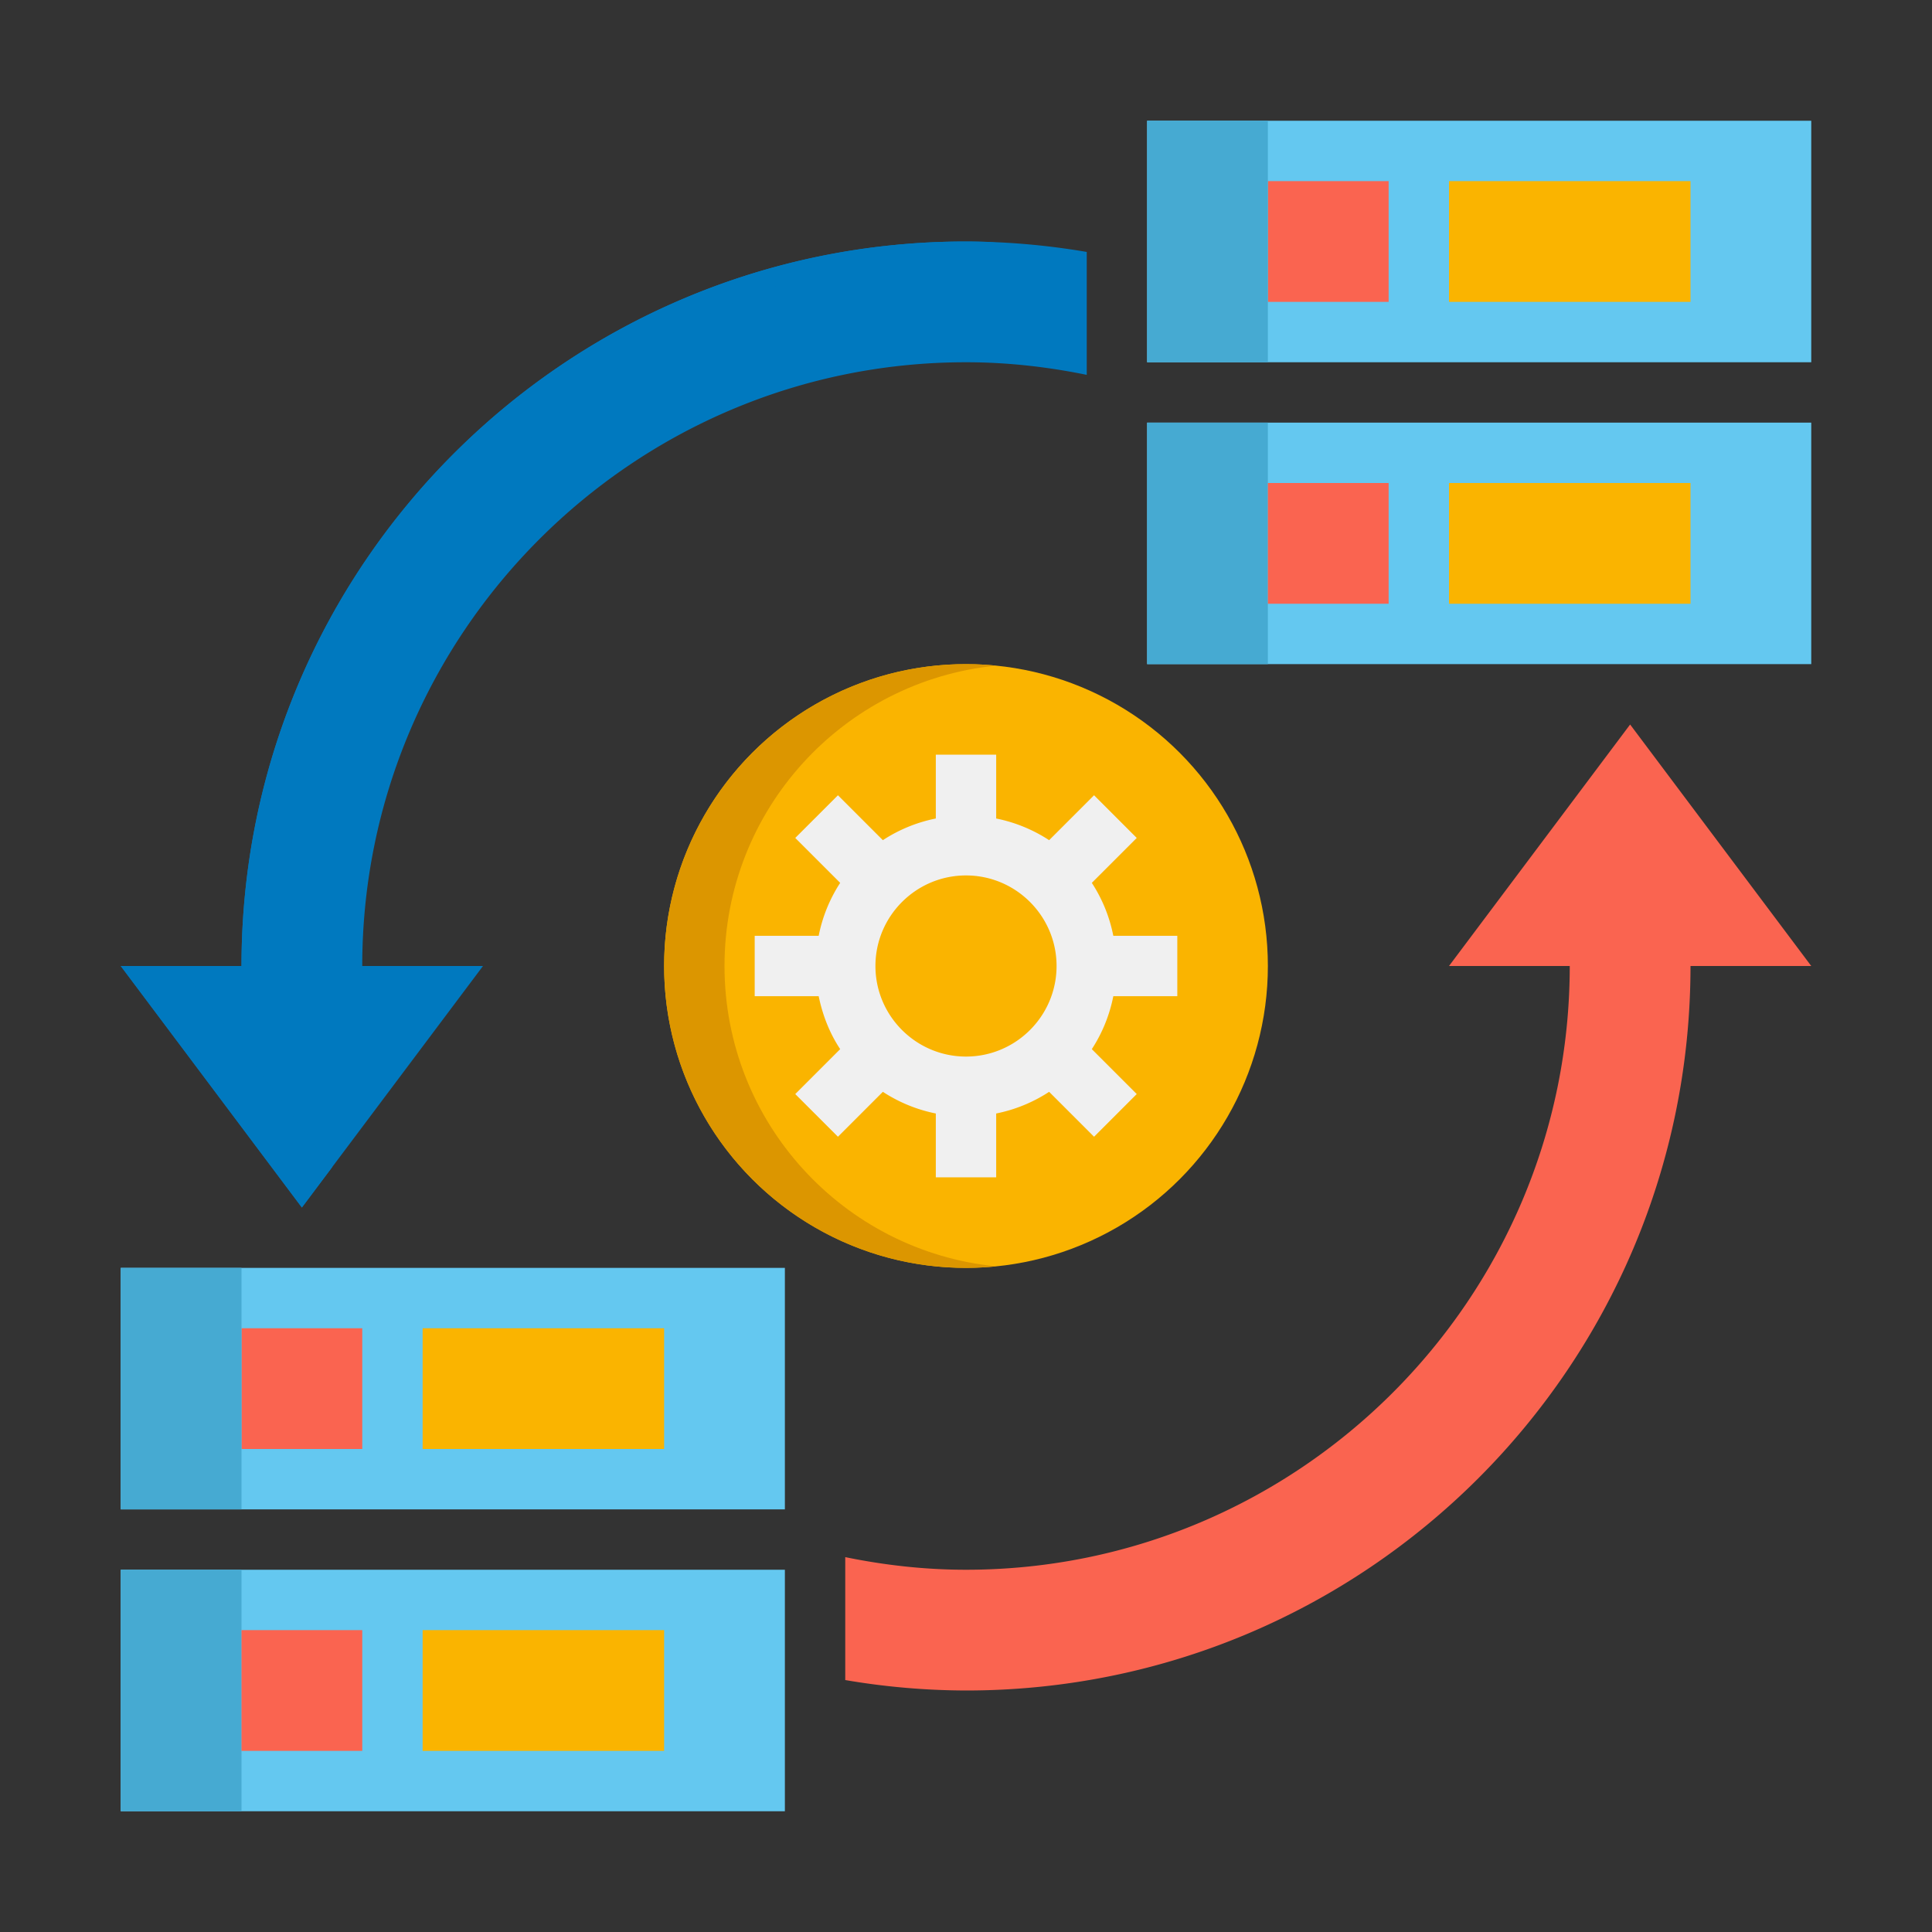
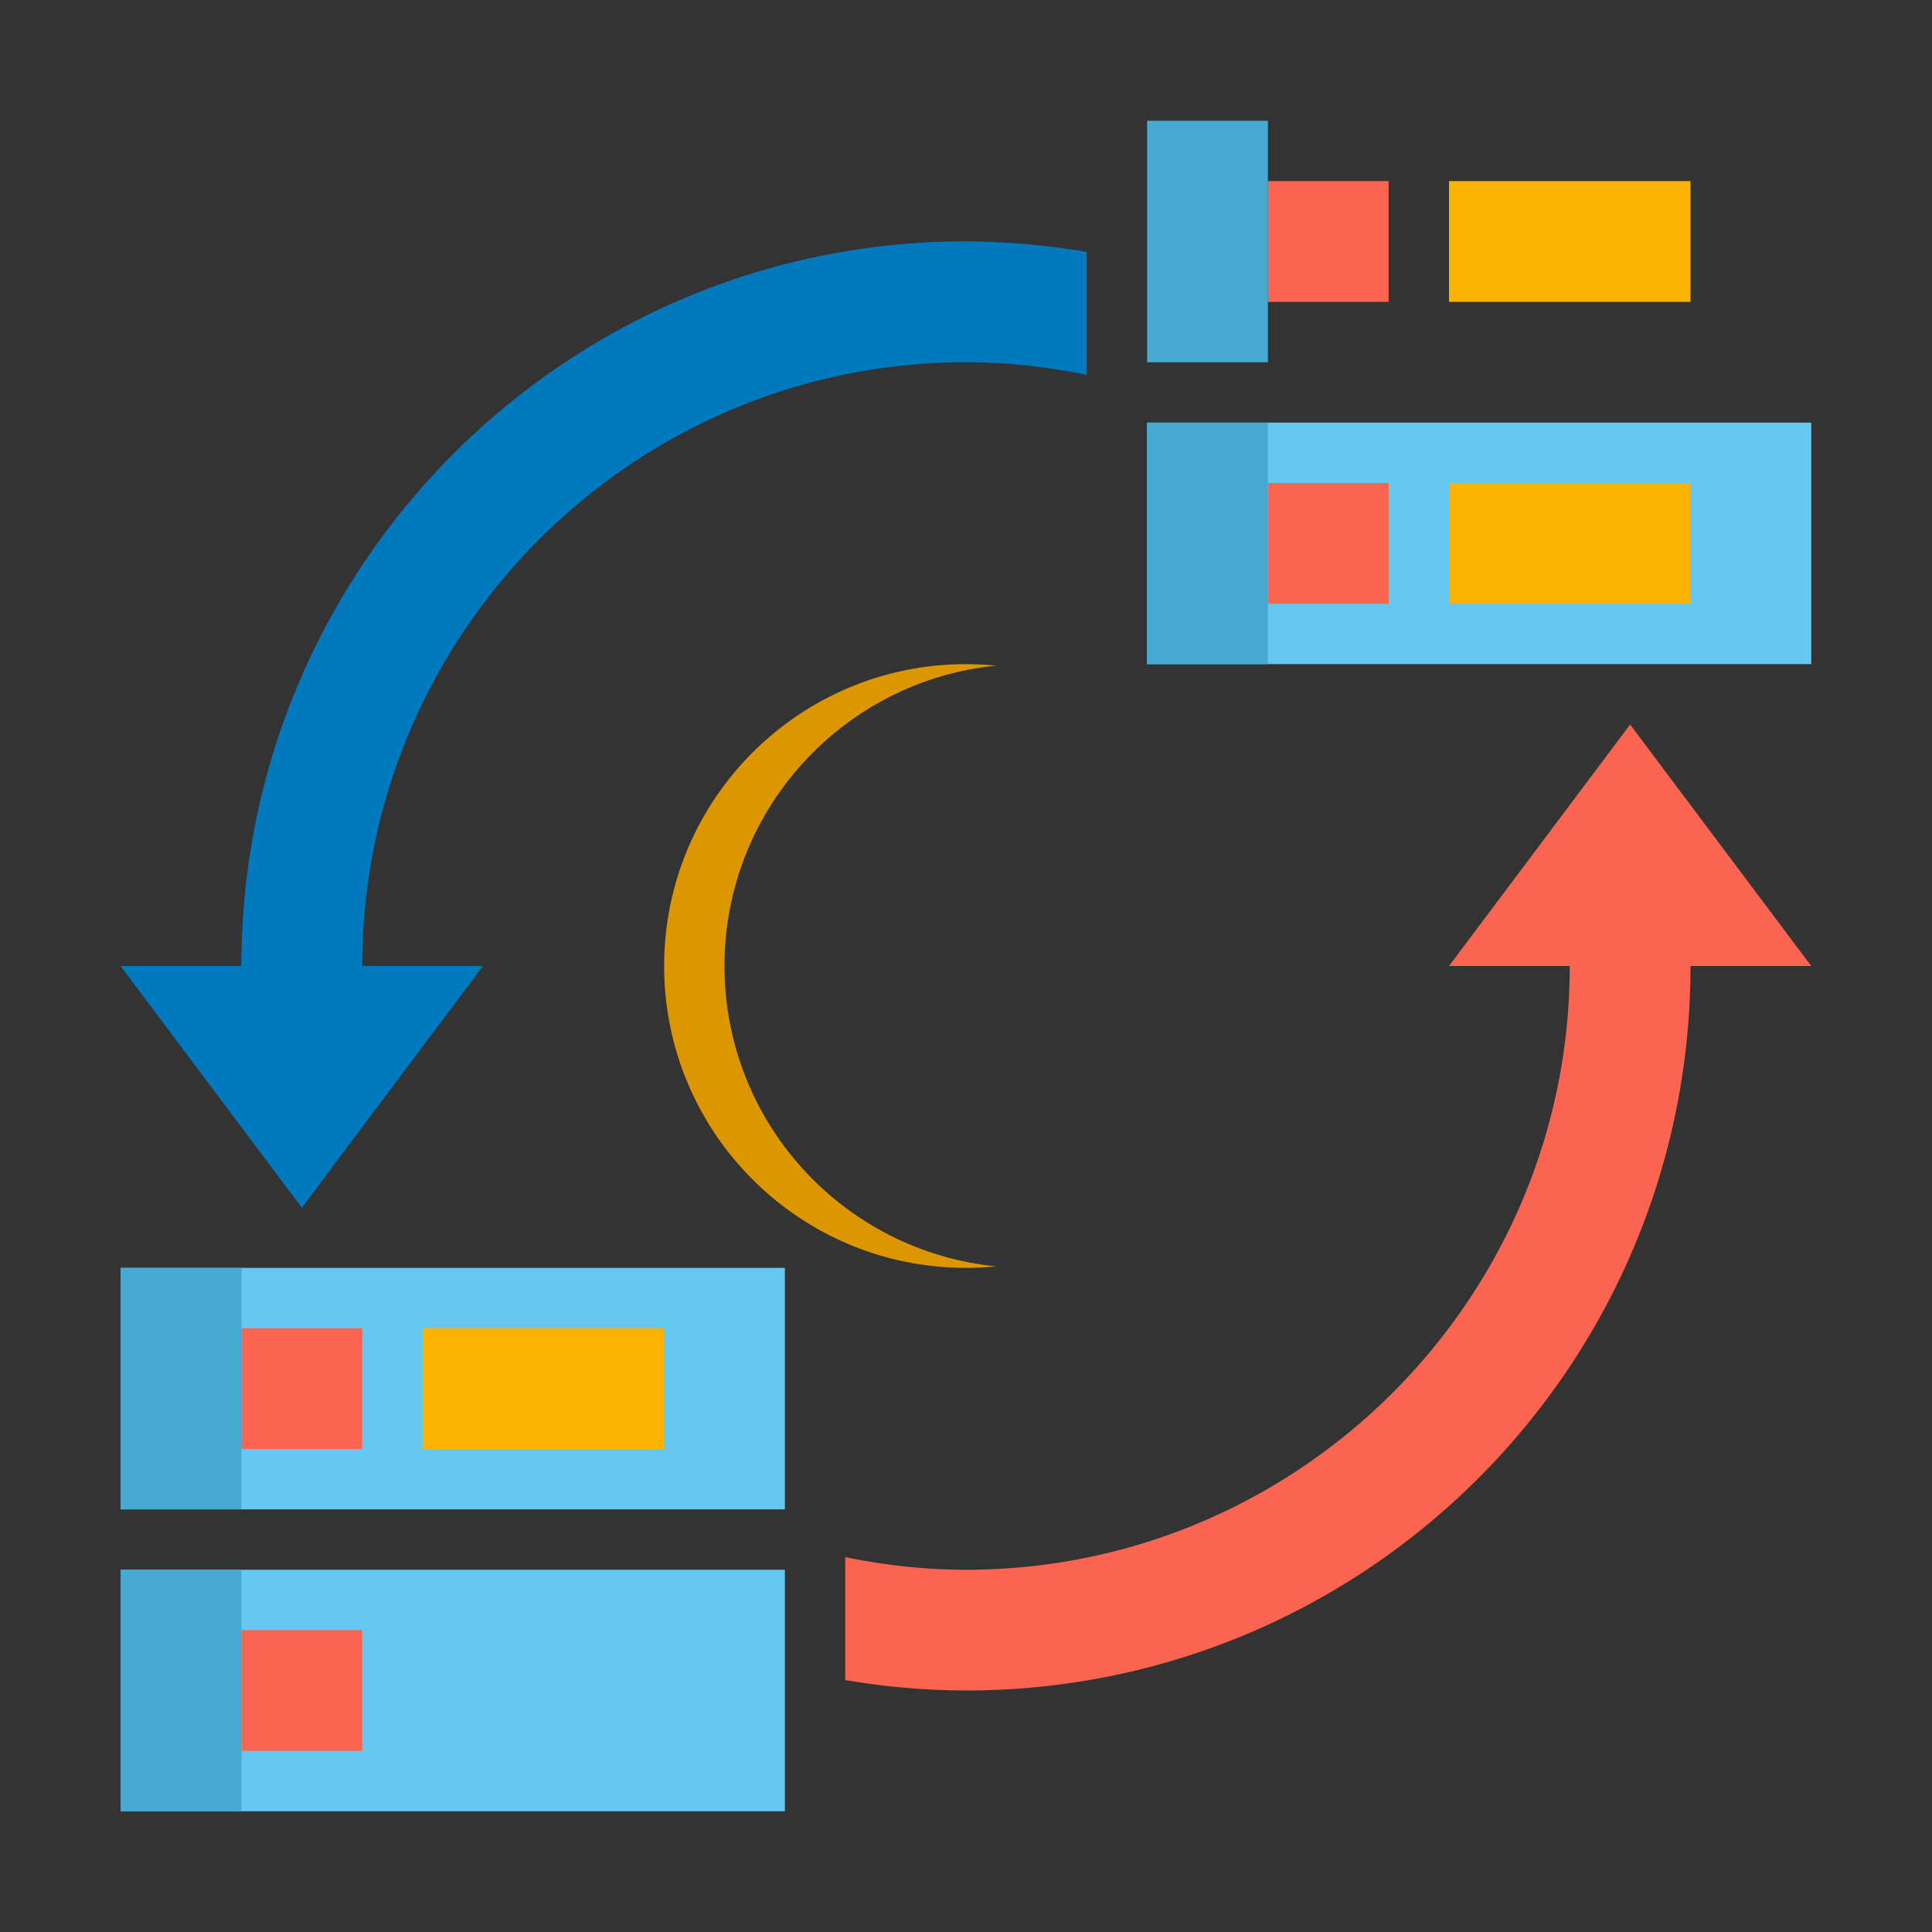
<svg xmlns="http://www.w3.org/2000/svg" version="1.1" width="512" height="512" x="0" y="0" viewBox="0 0 64 64" style="enable-background:new 0 0 512 512" xml:space="preserve" class="">
  <rect x="0" y="0" width="64" height="64" fill="#333333" stroke="none" />
  <g>
    <path fill="#0079bf" d="M32 8C18.745 8 8 18.745 8 32H4l6 8 6-8h-4c0-11.028 8.972-20 20-20 1.372 0 2.706.153 4 .418V8.346A24.07 24.07 0 0 0 32 8z" opacity="1" data-original="#3cc8b4" />
    <path fill="#0079bf" d="M6 32h4C10 19.081 20.209 8.55 33 8.025A25.52 25.52 0 0 0 32 8C18.745 8 8 18.745 8 32H4l6 8 1-1.333z" opacity="1" data-original="#1eaa96" class="" />
-     <path fill="#64c8f0" d="M38 4h22v8H38z" opacity="1" data-original="#64c8f0" />
    <path fill="#fab400" d="M48 6h8v4h-8z" opacity="1" data-original="#fab400" class="" />
    <path fill="#fa6450" d="M46 10h-4V6h4z" opacity="1" data-original="#fa6450" />
    <path fill="#64c8f0" d="M38 14h22v8H38z" opacity="1" data-original="#64c8f0" />
    <path fill="#46aad2" d="M38 4h4v8h-4zM38 14h4v8h-4z" opacity="1" data-original="#46aad2" />
    <path fill="#fab400" d="M48 16h8v4h-8z" opacity="1" data-original="#fab400" class="" />
    <path fill="#fa6450" d="M46 20h-4v-4h4z" opacity="1" data-original="#fa6450" />
    <path fill="#64c8f0" d="M4 42h22v8H4z" opacity="1" data-original="#64c8f0" />
    <path fill="#fa6450" d="m54 24-6 8h4c0 11.028-8.972 20-20 20-1.372 0-2.706-.153-4-.418v4.072A24.07 24.07 0 0 0 32 56c13.255 0 24-10.745 24-24h4z" opacity="1" data-original="#fa6450" />
    <path fill="#fab400" d="M14 44h8v4h-8z" opacity="1" data-original="#fab400" class="" />
    <path fill="#fa6450" d="M12 48H8v-4h4z" opacity="1" data-original="#fa6450" />
    <path fill="#64c8f0" d="M4 52h22v8H4z" opacity="1" data-original="#64c8f0" />
    <path fill="#46aad2" d="M4 42h4v8H4zM4 52h4v8H4z" opacity="1" data-original="#46aad2" />
-     <path fill="#fab400" d="M14 54h8v4h-8z" opacity="1" data-original="#fab400" class="" />
    <path fill="#fa6450" d="M12 58H8v-4h4z" opacity="1" data-original="#fa6450" />
-     <circle cx="32" cy="32" r="10" fill="#fab400" opacity="1" data-original="#fab400" class="" />
    <path fill="#dc9600" d="M24 32c0-5.185 3.947-9.448 9-9.95-.329-.032-.662-.05-1-.05-5.523 0-10 4.477-10 10s4.477 10 10 10c.338 0 .671-.018 1-.05-5.053-.502-9-4.765-9-9.95z" opacity="1" data-original="#dc9600" class="" />
-     <path fill="#f0f0f0" d="M39 33v-2h-2.12a4.968 4.968 0 0 0-.712-1.754l1.488-1.488-1.414-1.414-1.488 1.488A5.005 5.005 0 0 0 33 27.114V25h-2v2.114a4.986 4.986 0 0 0-1.754.718l-1.488-1.488-1.414 1.414 1.488 1.488A4.968 4.968 0 0 0 27.12 31H25v2h2.12c.13.635.366 1.232.712 1.754l-1.488 1.488 1.414 1.414 1.488-1.488a5.005 5.005 0 0 0 1.754.718V39h2v-2.114a4.986 4.986 0 0 0 1.754-.718l1.488 1.488 1.414-1.414-1.488-1.488A4.976 4.976 0 0 0 36.88 33zm-7 2c-1.654 0-3-1.346-3-3s1.346-3 3-3 3 1.346 3 3-1.346 3-3 3z" opacity="1" data-original="#f0f0f0" />
  </g>
</svg>